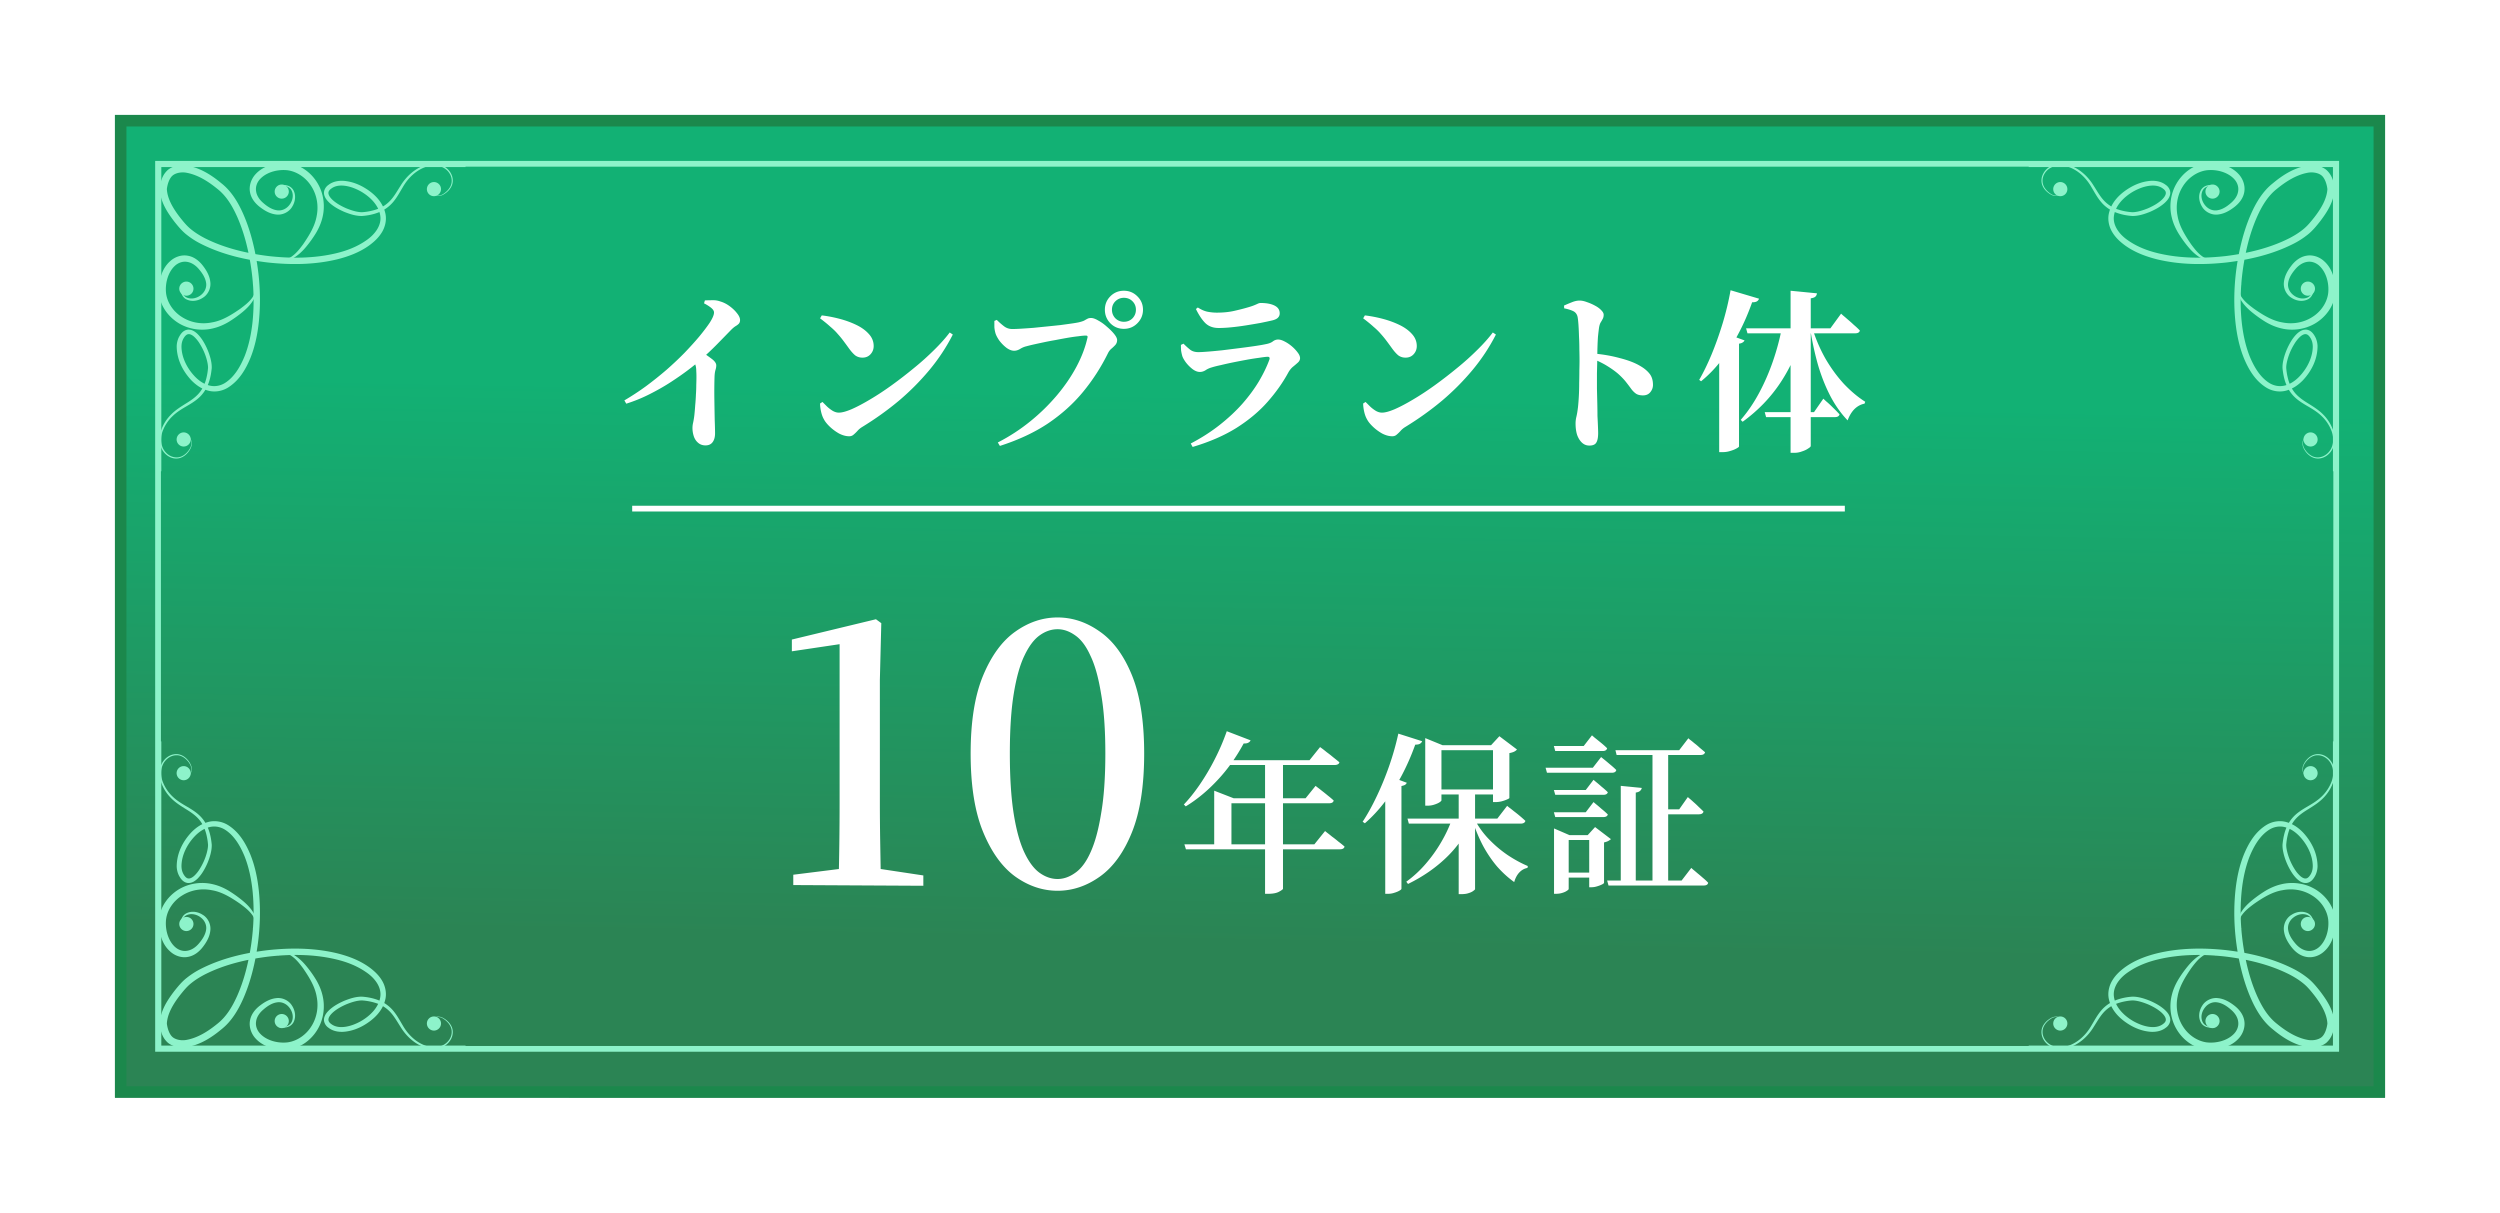
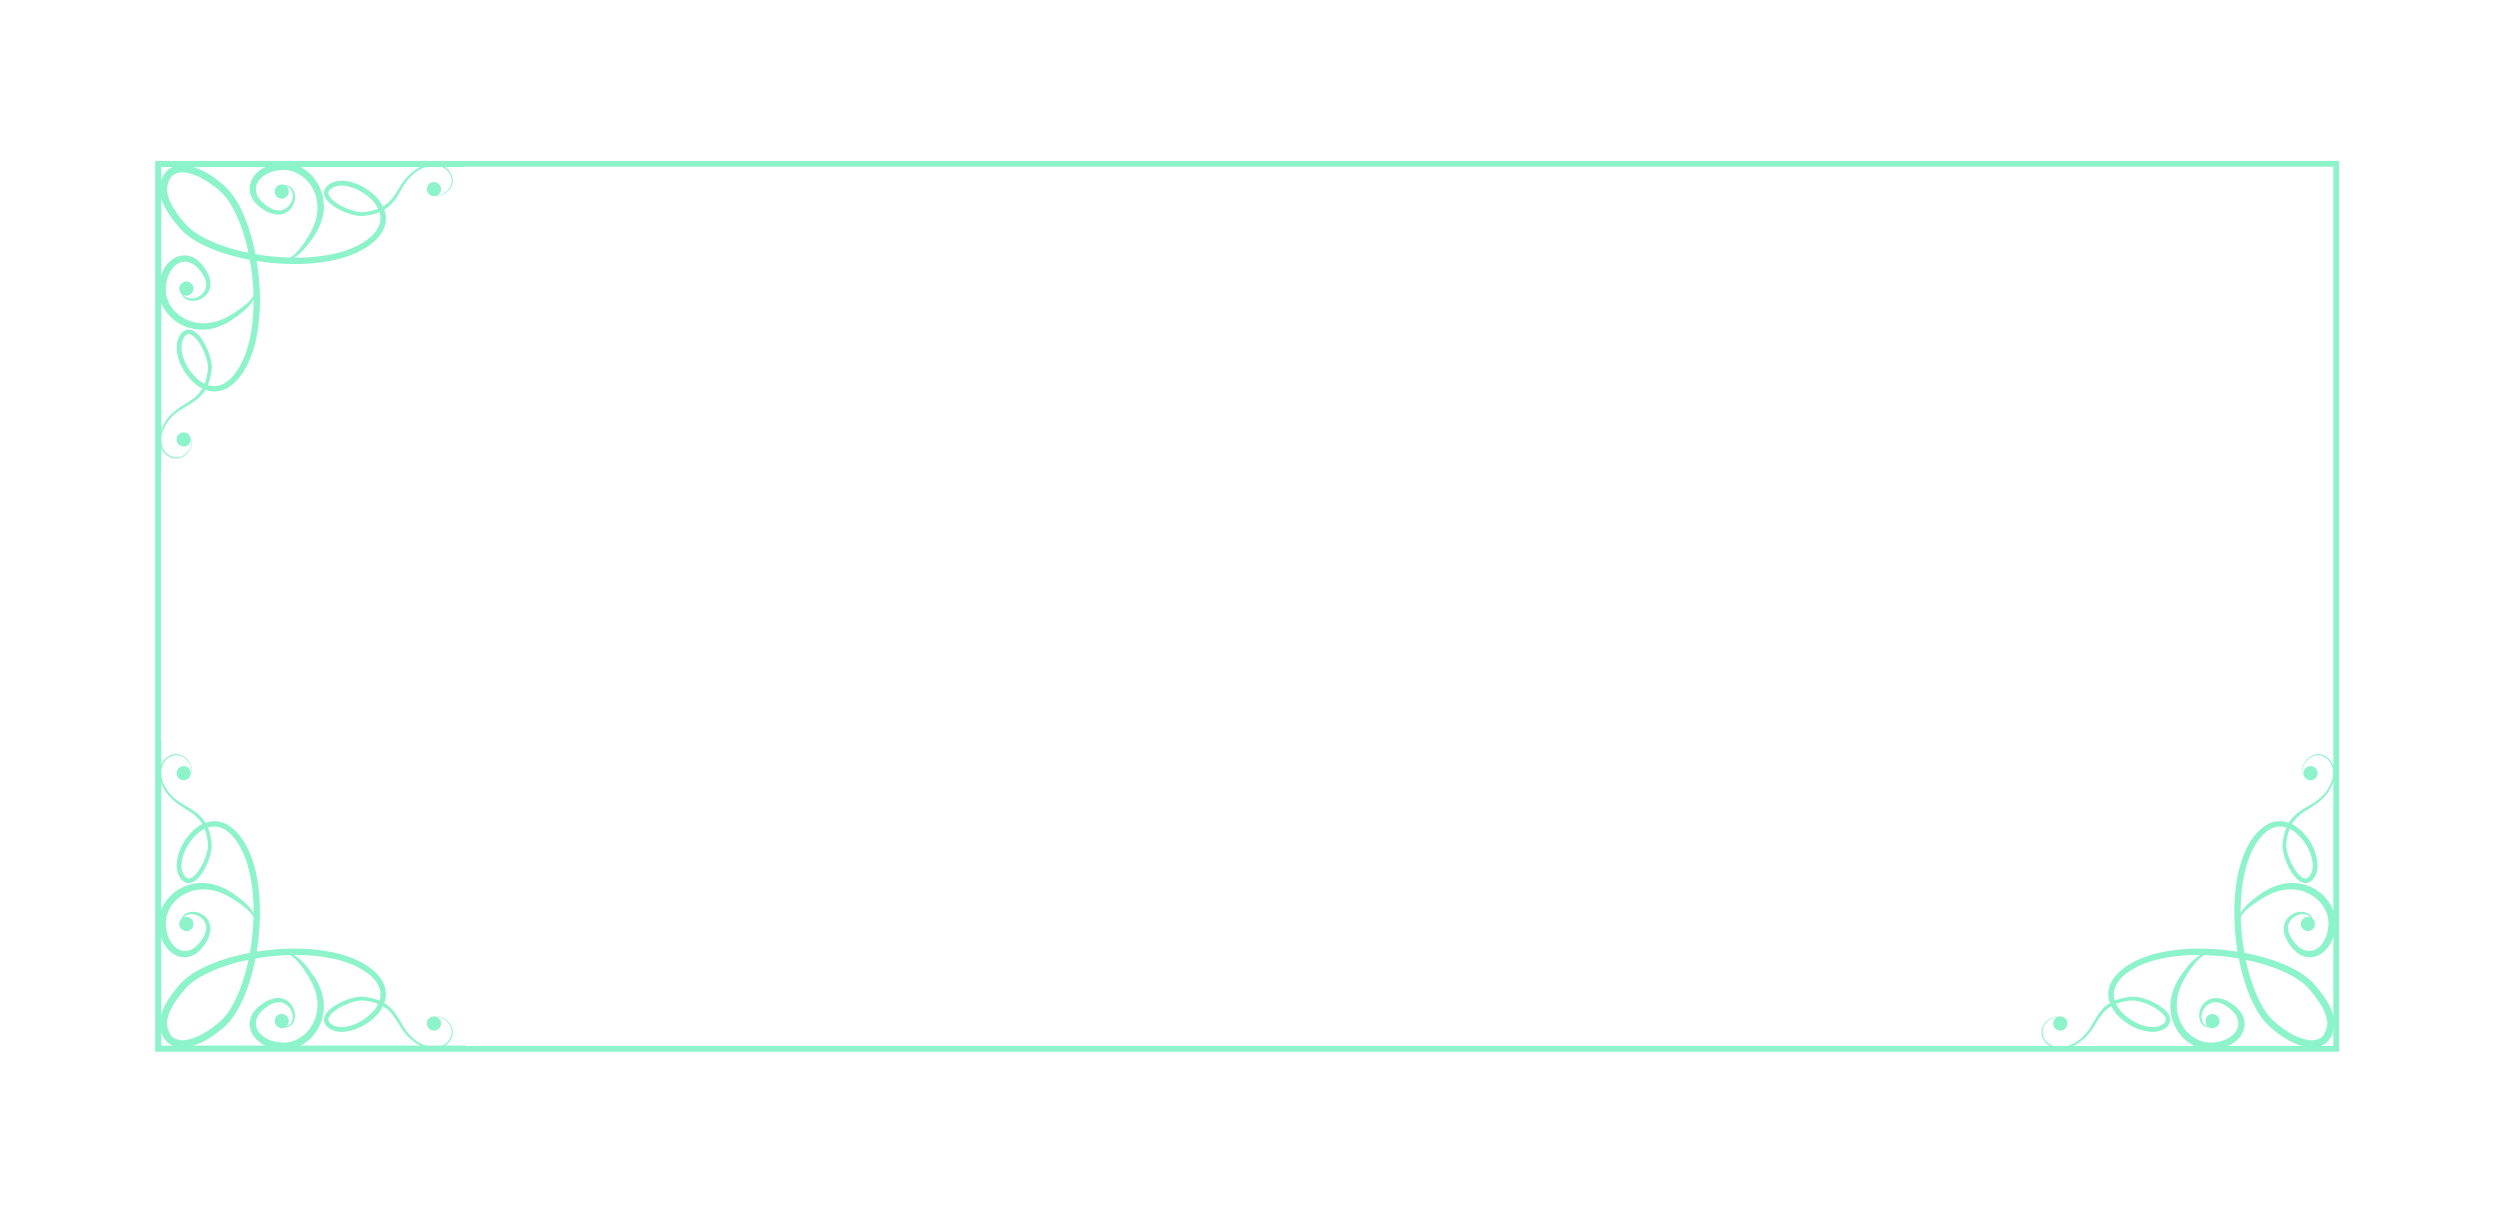
<svg xmlns="http://www.w3.org/2000/svg" width="435" height="211" viewBox="0 0 435 211" fill="none">
  <g filter="url(#filter0_d_464_1817)">
-     <path fill="url(#paint0_linear_464_1817)" d="M20 20h395v171H20z" />
-     <path stroke="#1B884C" stroke-width="2" d="M21 21h393v169H21z" />
-   </g>
+     </g>
  <path stroke="#8DF3CA" d="M27.5 28.5h379v154h-379z" />
  <path d="M122.5 52.78l.15-.51c.42-.02.86-.03 1.32-.03.46-.02.91.05 1.35.21.56.16 1.1.43 1.62.81.52.38.95.79 1.29 1.23.36.44.54.84.54 1.2 0 .28-.08.5-.24.66-.14.14-.33.28-.57.42-.22.14-.47.35-.75.63-.66.68-1.47 1.51-2.43 2.49-.96.98-2.04 1.99-3.24 3.03-.42.38-1.04.88-1.86 1.5-.82.62-1.78 1.29-2.88 2.01-1.1.72-2.32 1.42-3.66 2.1-1.32.68-2.71 1.25-4.17 1.71l-.33-.57c1.26-.74 2.51-1.56 3.75-2.46 1.24-.92 2.43-1.87 3.57-2.85 1.14-1 2.19-1.99 3.15-2.97.96-1 1.81-1.94 2.55-2.82.74-.9 1.34-1.69 1.8-2.37.52-.8.78-1.41.78-1.83 0-.28-.18-.56-.54-.84a7.17 7.17 0 00-1.2-.75zm-2.19 9.45l1.47-1.23c.76.5 1.42.96 1.98 1.38.58.42.87.82.87 1.2 0 .26-.05.54-.15.84-.08.3-.13.67-.15 1.11-.04 1.34-.05 2.67-.03 3.99.02 1.32.04 2.5.06 3.54.04 1.04.06 1.82.06 2.34 0 .64-.14 1.15-.42 1.53-.28.38-.69.57-1.23.57-.52 0-.95-.15-1.29-.45-.34-.28-.59-.65-.75-1.11a4.62 4.62 0 01-.24-1.47c0-.3.04-.62.12-.96.08-.36.15-.79.21-1.29.06-.58.11-1.17.15-1.77.06-.62.1-1.22.12-1.8.04-.58.06-1.13.06-1.65.02-.52.03-.99.03-1.41 0-.42-.01-.76-.03-1.02 0-.5-.07-.91-.21-1.23a5.88 5.88 0 00-.63-1.11zm22.68-7.35c1.02.12 2.06.32 3.12.6 1.06.28 2.04.64 2.94 1.08.9.44 1.62.97 2.16 1.59.54.6.81 1.29.81 2.07 0 .54-.18 1.01-.54 1.41-.36.4-.83.6-1.41.6-.48 0-.9-.13-1.26-.39-.34-.28-.7-.68-1.08-1.2-.36-.5-.69-.95-.99-1.35-.3-.4-.63-.8-.99-1.2-.34-.4-.76-.81-1.26-1.23-.48-.44-1.08-.93-1.8-1.47l.3-.51zm22.26 2.97l.54.36a33.05 33.05 0 01-4.08 6.18 43.17 43.17 0 01-5.31 5.34c-1.96 1.64-4.1 3.17-6.42 4.59-.32.2-.59.43-.81.69-.22.24-.44.45-.66.63-.2.18-.45.27-.75.27-.56 0-1.15-.16-1.77-.48-.6-.34-1.14-.74-1.62-1.2-.48-.46-.82-.89-1.02-1.29-.2-.34-.36-.77-.48-1.29-.12-.54-.18-1.02-.18-1.44l.42-.27.81.81c.3.28.63.53.99.75.36.2.71.3 1.05.3.54 0 1.28-.2 2.22-.6.96-.42 2.04-.99 3.24-1.71 1.22-.72 2.48-1.55 3.78-2.49 1.3-.94 2.58-1.93 3.84-2.97a45.82 45.82 0 003.51-3.15c1.08-1.06 1.98-2.07 2.7-3.03zm27-3.96c0-.92.32-1.7.96-2.34.64-.64 1.42-.96 2.34-.96.92 0 1.7.32 2.34.96.66.64.99 1.42.99 2.34 0 .92-.33 1.71-.99 2.37-.64.64-1.42.96-2.34.96-.92 0-1.7-.32-2.34-.96-.64-.66-.96-1.45-.96-2.37zm1.23 0c0 .58.2 1.08.6 1.5.42.4.91.6 1.47.6.6 0 1.1-.2 1.5-.6.4-.42.6-.92.6-1.5s-.2-1.07-.6-1.47c-.4-.4-.9-.6-1.5-.6-.56 0-1.05.2-1.47.6-.4.4-.6.89-.6 1.47zm-17.34 3.36c.4 0 .92-.02 1.56-.06.66-.04 1.38-.09 2.16-.15.78-.08 1.57-.16 2.37-.24.8-.08 1.57-.16 2.31-.24.74-.1 1.39-.19 1.95-.27.56-.08.97-.15 1.23-.21.42-.1.73-.2.93-.3.2-.12.38-.22.54-.3.16-.1.38-.15.66-.15.34 0 .76.15 1.26.45.52.28 1.02.64 1.5 1.08.5.42.92.84 1.26 1.26.34.42.51.77.51 1.05 0 .32-.1.6-.3.84-.2.22-.43.44-.69.66-.24.2-.44.46-.6.78-1.2 2.44-2.65 4.69-4.35 6.75-1.68 2.04-3.7 3.86-6.06 5.46-2.36 1.58-5.16 2.89-8.4 3.93l-.36-.6c2.06-1.06 3.96-2.3 5.7-3.72a34.22 34.22 0 004.62-4.53c1.36-1.62 2.49-3.28 3.39-4.98.9-1.7 1.53-3.37 1.89-5.01.04-.14.03-.23-.03-.27-.04-.06-.12-.09-.24-.09-.32 0-.76.04-1.32.12-.56.06-1.19.15-1.89.27-.68.12-1.38.25-2.1.39-.7.12-1.38.25-2.04.39-.66.14-1.26.27-1.8.39-.52.12-.92.22-1.2.3-.36.08-.72.23-1.08.45-.36.22-.71.33-1.05.33-.44 0-.9-.18-1.38-.54a6.68 6.68 0 01-1.23-1.26c-.34-.5-.56-.93-.66-1.29a5.5 5.5 0 01-.18-1.02v-1.08l.42-.18c.42.42.84.79 1.26 1.11.42.32.9.48 1.44.48zm29.34 2.76l.45-.21c.44.44.84.8 1.2 1.08.36.26.82.39 1.38.39.36 0 .92-.03 1.68-.09.76-.06 1.61-.14 2.55-.24l2.88-.36c.96-.12 1.85-.24 2.67-.36.82-.12 1.46-.23 1.92-.33.56-.1.98-.26 1.26-.48.28-.22.59-.33.93-.33.32 0 .69.11 1.11.33.44.22.86.5 1.26.84.4.34.74.7 1.02 1.08.28.36.42.69.42.99 0 .28-.12.53-.36.75-.24.22-.52.46-.84.72-.32.26-.6.6-.84 1.02-.94 1.74-2.14 3.44-3.6 5.1-1.46 1.66-3.26 3.17-5.4 4.53-2.14 1.34-4.69 2.45-7.65 3.33l-.33-.6c1.84-.96 3.51-2.03 5.01-3.21 1.5-1.18 2.82-2.41 3.96-3.69 1.14-1.3 2.1-2.6 2.88-3.9.78-1.32 1.39-2.58 1.83-3.78.12-.36 0-.53-.36-.51-.32.02-.8.08-1.44.18-.62.08-1.32.19-2.1.33-.76.14-1.54.29-2.34.45-.78.16-1.5.32-2.16.48-.66.14-1.18.27-1.56.39-.44.12-.82.29-1.14.51-.32.2-.65.3-.99.3-.4 0-.82-.16-1.26-.48a6.48 6.48 0 01-1.17-1.17c-.32-.44-.53-.81-.63-1.11-.1-.36-.17-.69-.21-.99-.02-.3-.03-.62-.03-.96zm15.9-4.26c-.6.14-1.3.29-2.1.45-.78.14-1.61.28-2.49.42-.88.14-1.73.25-2.55.33-.8.08-1.53.12-2.19.12-.94 0-1.7-.27-2.28-.81-.58-.56-1.14-1.39-1.68-2.49l.33-.27c.62.4 1.2.65 1.74.75.54.1 1.06.15 1.56.15 1.12 0 2.12-.1 3-.3.88-.2 1.63-.39 2.25-.57.5-.14.9-.27 1.2-.39.3-.12.53-.22.69-.3.18-.08.34-.12.48-.12 1.02 0 1.83.15 2.43.45.6.3.9.75.9 1.35 0 .3-.1.55-.3.75-.18.2-.51.36-.99.48zm16.11-.87c1.02.12 2.06.32 3.12.6 1.06.28 2.04.64 2.94 1.08.9.44 1.62.97 2.16 1.59.54.6.81 1.29.81 2.07 0 .54-.18 1.01-.54 1.41-.36.4-.83.6-1.41.6-.48 0-.9-.13-1.26-.39-.34-.28-.7-.68-1.08-1.2-.36-.5-.69-.95-.99-1.35-.3-.4-.63-.8-.99-1.2-.34-.4-.76-.81-1.26-1.23-.48-.44-1.08-.93-1.8-1.47l.3-.51zm22.26 2.97l.54.36a33.05 33.05 0 01-4.08 6.18 43.17 43.17 0 01-5.31 5.34c-1.96 1.64-4.1 3.17-6.42 4.59-.32.2-.59.43-.81.69-.22.24-.44.45-.66.63-.2.18-.45.27-.75.27-.56 0-1.15-.16-1.77-.48-.6-.34-1.14-.74-1.62-1.2-.48-.46-.82-.89-1.02-1.29-.2-.34-.36-.77-.48-1.29-.12-.54-.18-1.02-.18-1.44l.42-.27.81.81c.3.28.63.53.99.75.36.2.71.3 1.05.3.54 0 1.28-.2 2.22-.6.96-.42 2.04-.99 3.24-1.71 1.22-.72 2.48-1.55 3.78-2.49 1.3-.94 2.58-1.93 3.84-2.97a45.82 45.82 0 003.51-3.15c1.08-1.06 1.98-2.07 2.7-3.03zm12.39-4.68c.44-.2.89-.39 1.35-.57.48-.2.94-.3 1.38-.3.36 0 .78.09 1.26.27.48.16.94.36 1.38.6.46.24.83.51 1.11.81.28.28.42.54.42.78 0 .3-.06.55-.18.75-.1.2-.22.41-.36.63-.12.22-.21.52-.27.9-.06.44-.12.95-.18 1.53-.04.58-.07 1.2-.09 1.86-.02.66-.03 1.34-.03 2.04l-.06 2.52v2.64l.06 2.52c.02.8.03 1.54.03 2.22.04.76.07 1.4.09 1.92.02.5.03.85.03 1.05 0 .78-.11 1.34-.33 1.68-.2.34-.6.51-1.2.51-.5 0-.93-.17-1.29-.51-.36-.34-.64-.79-.84-1.35-.18-.58-.27-1.24-.27-1.98 0-.4.05-.8.15-1.2.1-.42.19-.96.27-1.62.06-.56.11-1.2.15-1.92.04-.74.06-1.5.06-2.28.02-.78.03-1.51.03-2.19.02-.68.03-1.24.03-1.68 0-.64-.01-1.32-.03-2.04 0-.74-.02-1.47-.06-2.19-.02-.72-.05-1.38-.09-1.98-.04-.6-.09-1.07-.15-1.41-.1-.5-.36-.85-.78-1.05-.42-.2-.94-.36-1.56-.48l-.03-.48zm5.1 8.34c1.64.14 3.19.41 4.65.81 1.48.38 2.66.84 3.54 1.38.66.38 1.19.82 1.59 1.32.4.5.6 1.15.6 1.95 0 .48-.16.91-.48 1.29-.3.36-.72.54-1.26.54-.48 0-.87-.09-1.17-.27-.3-.2-.58-.47-.84-.81-.26-.36-.57-.77-.93-1.23-.36-.46-.83-.95-1.41-1.47-.52-.44-1.12-.87-1.8-1.29-.66-.42-1.49-.84-2.49-1.26v-.96zm28.83-9.54a.83.83 0 01-.39.48c-.18.1-.45.15-.81.15-.7 1.98-1.5 3.81-2.4 5.49-.88 1.68-1.86 3.21-2.94 4.59-1.06 1.38-2.24 2.6-3.54 3.66l-.33-.24c.74-1.28 1.46-2.76 2.16-4.44.7-1.7 1.34-3.5 1.92-5.4.58-1.92 1.04-3.84 1.38-5.76l4.95 1.47zm-2.52 7.26c-.06.14-.17.26-.33.36-.14.1-.35.17-.63.21v17.88c0 .08-.15.2-.45.36-.28.16-.63.3-1.05.42-.42.14-.86.21-1.32.21h-.63V59.92l1.35-1.8 3.06 1.11zm11.82-2.07c.58 1.86 1.34 3.62 2.28 5.28.96 1.64 2.03 3.1 3.21 4.38 1.2 1.26 2.43 2.29 3.69 3.09l-.12.33c-.64.12-1.22.43-1.74.93-.5.5-.9 1.16-1.2 1.98-1.1-1.14-2.07-2.49-2.91-4.05-.84-1.58-1.56-3.35-2.16-5.31-.58-1.98-1.06-4.15-1.44-6.51l.39-.12zm-1.65.45c-.8 3.22-2.08 6.17-3.84 8.85-1.74 2.66-3.96 4.97-6.66 6.93l-.33-.33c1.2-1.38 2.27-2.95 3.21-4.71.94-1.76 1.74-3.6 2.4-5.52.66-1.92 1.17-3.82 1.53-5.7h3.69v.48zm2.43-6.57a.9.9 0 01-.27.57c-.14.14-.41.24-.81.3v25.68c0 .12-.15.27-.45.45-.28.2-.64.37-1.08.51-.42.16-.86.24-1.32.24h-.66v-28.2l4.59.45zm4.2 3.54l.33.3c.22.18.5.42.84.72.36.3.72.62 1.08.96.38.32.72.64 1.02.96-.08.32-.35.48-.81.48h-18.75l-.24-.87h14.67l1.86-2.55zm-3.09 14.79l.48.45c.34.28.73.64 1.17 1.08.44.42.83.82 1.17 1.2-.08.32-.35.48-.81.48H307.3l-.24-.87h8.58l1.62-2.34z" fill="#fff" />
  <path stroke="#fff" d="M110 88.5h211m-168 0h131" />
  <path d="M138.03 154v-1.798l8.432-1.054h6.386l7.812 1.178v1.798L138.03 154zm7.874 0c.124-4.836.186-9.651.186-14.446v-27.466l-8.308 1.24v-2.046l14.632-3.534.93.682-.248 9.858v21.266c0 2.356.021 4.753.062 7.192l.124 7.254h-7.378zm38.116.992c-2.604 0-5.063-.827-7.378-2.48-2.273-1.653-4.133-4.237-5.58-7.75s-2.17-8.06-2.17-13.64.723-10.106 2.17-13.578c1.447-3.472 3.307-6.014 5.58-7.626 2.315-1.653 4.774-2.48 7.378-2.48s5.063.827 7.378 2.48c2.315 1.612 4.175 4.154 5.58 7.626 1.405 3.472 2.108 7.998 2.108 13.578 0 5.58-.703 10.127-2.108 13.64-1.405 3.513-3.265 6.097-5.58 7.75-2.315 1.653-4.774 2.48-7.378 2.48zm0-2.046c1.033 0 2.046-.351 3.038-1.054 1.033-.703 1.922-1.881 2.666-3.534.785-1.695 1.405-3.947 1.86-6.758.496-2.811.744-6.303.744-10.478s-.248-7.647-.744-10.416c-.455-2.811-1.075-5.022-1.86-6.634-.744-1.653-1.633-2.831-2.666-3.534-.992-.703-2.005-1.054-3.038-1.054-1.075 0-2.108.351-3.1 1.054-.992.703-1.881 1.881-2.666 3.534-.785 1.612-1.405 3.823-1.86 6.634-.455 2.769-.682 6.241-.682 10.416 0 4.175.227 7.688.682 10.54.455 2.811 1.075 5.043 1.86 6.696.785 1.653 1.674 2.831 2.666 3.534.992.703 2.025 1.054 3.1 1.054zm22.06-6.036h22.62l1.86-2.31.33.27c.24.18.53.41.87.69.36.26.73.55 1.11.87.4.3.76.59 1.08.87-.06.32-.34.48-.84.48h-26.76l-.27-.87zm14.04-14.64h3.12v22.38c-.02.1-.25.27-.69.51-.44.24-1.06.36-1.86.36h-.57v-23.25zm-7.26 6.63h14.31l1.74-2.16.3.24c.22.16.49.37.81.63.34.26.69.54 1.05.84.36.28.69.56.99.84-.06.32-.33.48-.81.48h-18.39v-.87zm-1.59 0v-1.32l3.39 1.32h-.39v8.55h-3v-8.55zm2.19-11.67l4.14 1.59c-.08.18-.22.32-.42.42-.18.1-.44.14-.78.12-1.32 2.44-2.85 4.58-4.59 6.42-1.72 1.84-3.55 3.35-5.49 4.53l-.33-.33c.92-.96 1.84-2.11 2.76-3.45a40.08 40.08 0 002.61-4.41c.82-1.6 1.52-3.23 2.1-4.89zm-.48 5.04h14.88l1.83-2.28.33.24c.22.16.5.38.84.66.36.26.73.55 1.11.87.38.3.74.59 1.08.87-.02.16-.11.28-.27.36-.14.08-.32.12-.54.12h-19.68l.42-.84zm43.68 22.44c0 .06-.1.16-.3.3-.2.16-.47.29-.81.39-.34.12-.75.18-1.23.18h-.51v-17.7h2.85v16.83zm2.79-25.05l1.44-1.56 3.06 2.31c-.1.14-.27.27-.51.39-.22.1-.49.18-.81.24v7.8c0 .06-.14.15-.42.27-.26.12-.58.23-.96.33-.36.08-.69.12-.99.12h-.48v-9.9h-.33zm-8.64 9.6c0 .08-.12.2-.36.36-.22.14-.52.27-.9.39-.36.12-.75.18-1.17.18h-.39v-11.76l3 1.23h10.35v.87h-10.53v8.73zm-3.36-10.29c-.06.18-.19.33-.39.45-.18.1-.45.15-.81.15-.68 1.9-1.47 3.7-2.37 5.4a33.25 33.25 0 01-2.97 4.62c-1.06 1.38-2.2 2.6-3.42 3.66l-.39-.27c.82-1.24 1.62-2.68 2.4-4.32.8-1.66 1.53-3.43 2.19-5.31.66-1.88 1.2-3.78 1.62-5.7l4.14 1.32zm-2.67 7.23c-.06.14-.16.26-.3.36-.14.08-.35.15-.63.21v17.88c0 .08-.12.19-.36.33s-.53.26-.87.36c-.34.12-.7.18-1.08.18h-.51v-18.75l1.17-1.53 2.58.96zm16.32 1.17v.87h-11.58v-.87h11.58zm-4.44 5.34a14.61 14.61 0 002.43 3.33c1 1.04 2.09 1.96 3.27 2.76 1.18.78 2.34 1.41 3.48 1.89l-.06.33c-.54.1-1.01.36-1.41.78-.4.42-.7.98-.9 1.68-1.06-.76-2.05-1.66-2.97-2.7-.9-1.06-1.71-2.25-2.43-3.57-.7-1.32-1.3-2.75-1.8-4.29l.39-.21zm-.69.39c-1.02 2.3-2.47 4.35-4.35 6.15-1.88 1.8-4.09 3.32-6.63 4.56l-.3-.39c1.24-.9 2.36-1.93 3.36-3.09 1.02-1.18 1.91-2.42 2.67-3.72.78-1.32 1.41-2.65 1.89-3.99h3.36v.48zm6.27-2.88l.33.27c.22.16.49.37.81.63a25.54 25.54 0 012.04 1.71c-.08.32-.36.48-.84.48h-19.44l-.24-.87h15.63l1.71-2.22zm18.84-9.69h11.1l1.59-2.07.27.24c.2.14.45.34.75.6.32.24.64.51.96.81.34.28.65.54.93.78-.08.32-.35.48-.81.48h-14.58l-.21-.84zm-1.44 22.68h12.96l1.68-2.19.3.27c.2.16.45.37.75.63.32.26.65.54.99.84.34.28.64.56.9.84-.06.32-.32.48-.78.48h-16.56l-.24-.87zm7.89-22.68h2.73v23.25h-2.73v-23.25zm1.32 10.29h3.33l1.5-2.13.27.24c.2.16.44.37.72.63.28.24.57.51.87.81.32.3.61.58.87.84-.08.32-.35.48-.81.48h-6.75v-.87zm-6.84-4.08l3.66.36c-.04.2-.14.37-.3.51-.14.14-.39.24-.75.3v15.63h-2.61v-16.8zm-11.64-6.93h5.19l1.44-1.86.45.39c.3.24.66.53 1.08.87.42.34.79.67 1.11.99-.08.32-.34.48-.78.48h-8.25l-.24-.87zm0 7.65h5.55l1.35-1.77.42.36c.28.22.61.5.99.84.4.32.76.64 1.08.96-.08.3-.34.45-.78.45h-8.37l-.24-.84zm0 3.87h5.55l1.35-1.77.42.36c.28.22.61.5.99.84.4.32.76.64 1.08.96-.08.3-.34.45-.78.45h-8.37l-.24-.84zm-1.44-7.74h8.22l1.44-1.86.45.36c.3.24.66.54 1.08.9.42.34.79.67 1.11.99-.06.32-.32.48-.78.48h-11.28l-.24-.87zm1.47 11.73v-1.17l2.7 1.17h4.92v.84h-5.07v8.52c0 .08-.11.19-.33.33-.2.14-.47.26-.81.36-.32.1-.67.15-1.05.15h-.36v-10.2zm6.12 0h-.27l1.29-1.41 2.76 2.1c-.1.1-.26.21-.48.33-.2.1-.44.18-.72.24v7.02c0 .08-.12.18-.36.3s-.53.23-.87.33c-.32.1-.63.15-.93.15h-.42v-9.06zm-4.8 6.51h6.18v.87h-6.18v-.87z" fill="#fff" />
  <g clip-path="url(#clip0_464_1817)">
-     <path d="M353 182.371h53.371V129" stroke="#8DF3CA" stroke-width=".88" stroke-miterlimit="10" />
    <path d="M359.721 178.094a1.22 1.22 0 00-1.229-1.23 1.23 1.23 0 00-1.23 1.23c0 .672.557 1.23 1.23 1.23.672 0 1.229-.558 1.229-1.23z" fill="#8DF3CA" />
    <path d="M401.866 135.635c-.443-.272-.829-.672-1.029-1.144-.215-.486-.143-1.044.1-1.488.5-.886 1.401-1.658 2.445-1.587 1.03.043 1.931.787 2.317 1.716.4.93.329 2.031-.043 2.96a7.103 7.103 0 01-1.716 2.532c-.744.715-1.63 1.244-2.546 1.773-.901.529-1.845 1.115-2.56 1.974-.715.843-1.172 1.887-1.415 2.945-.129.53-.201 1.059-.258 1.602-.028.601.072 1.13.2 1.673.272 1.059.701 2.06 1.259 2.989.286.472.615.916 1.015 1.316.401.372.944.801 1.702.744.758-.101 1.187-.687 1.459-1.173.286-.486.443-1.144.457-1.688 0-2.302-1.058-4.361-2.559-5.963-.773-.787-1.717-1.473-2.861-1.773-1.129-.329-2.402-.129-3.403.457-2.002 1.202-3.161 3.189-3.99 5.177-.815 2.017-1.244 4.147-1.473 6.264-.443 4.262-.129 8.552.772 12.728.458 2.088 1.073 4.147 1.945 6.12.858 1.945 2.031 3.933 3.775 5.306 1.659 1.387 3.561 2.617 5.792 3.06 1.159.229 2.446.129 3.518-.7 1.044-.93 1.302-2.103 1.459-3.261v-.071c-.143-2.274-1.344-4.076-2.56-5.678-.629-.786-1.273-1.587-2.116-2.259a14.302 14.302 0 00-2.603-1.659c-3.647-1.831-7.608-2.732-11.584-3.204-3.975-.429-8.051-.4-11.998.544-1.959.486-3.919 1.215-5.592 2.417-.844.615-1.63 1.33-2.202 2.259-.572.915-.858 2.088-.658 3.175.429 2.217 2.131 3.747 3.89 4.748.901.5 1.888.872 2.931 1.015 1.016.158 2.246.043 3.132-.672.458-.3.887-.987.73-1.659-.143-.643-.529-1.058-.916-1.43-.786-.715-1.701-1.201-2.631-1.602-.944-.371-1.916-.7-3.003-.7-1.044.071-2.031.271-3.003.657a6.287 6.287 0 00-2.489 1.817c-.657.786-1.129 1.687-1.63 2.517-.958 1.687-2.445 3.103-4.319 3.646-.915.258-1.945.229-2.774-.243-.83-.443-1.459-1.344-1.43-2.302 0-.973.729-1.802 1.544-2.303.415-.243.944-.343 1.387-.128.444.214.773.615.987 1.058-.2-.443-.515-.858-.972-1.101-.458-.243-1.016-.158-1.459.086-.858.471-1.645 1.315-1.673 2.374-.043 1.043.601 2.016 1.487 2.531.887.529 2.002.586 2.975.343 1.988-.529 3.604-2.002 4.633-3.704.544-.844 1.016-1.702 1.645-2.417a5.782 5.782 0 012.302-1.601 9.916 9.916 0 012.775-.573c.901.015 1.844.329 2.731.687.872.386 1.73.858 2.403 1.487.329.315.615.687.672 1.03.071.329-.1.629-.458.887-.701.543-1.602.629-2.531.486-.915-.143-1.802-.501-2.631-.958-1.616-.93-3.089-2.389-3.375-4.148-.315-1.773.972-3.403 2.502-4.419 1.573-1.086 3.375-1.773 5.263-2.216 3.775-.887 7.737-.901 11.612-.472 3.861.472 7.737 1.387 11.169 3.132.844.443 1.659.944 2.388 1.544.701.558 1.316 1.316 1.917 2.074 1.158 1.501 2.202 3.218 2.274 4.962v-.071c-.101.886-.444 1.916-1.016 2.388-.6.486-1.616.643-2.488.458-1.917-.372-3.69-1.488-5.249-2.76-1.601-1.245-2.631-2.989-3.475-4.863-.829-1.873-1.444-3.861-1.887-5.892-.887-4.047-1.216-8.251-.801-12.37.214-2.045.629-4.09 1.373-5.992.758-1.859 1.844-3.718 3.489-4.719.815-.487 1.773-.644 2.674-.401.916.229 1.759.801 2.446 1.502 1.373 1.401 2.388 3.375 2.388 5.305-.014.501-.1.901-.329 1.33-.229.415-.529.758-.858.787-.329.057-.744-.186-1.087-.515a5.631 5.631 0 01-.915-1.158 10.343 10.343 0 01-1.216-2.789c-.128-.486-.229-1.001-.214-1.444.043-.501.114-1.016.229-1.502.214-1.001.6-1.945 1.229-2.731.63-.787 1.488-1.373 2.374-1.917.887-.557 1.817-1.129 2.575-1.902a7.306 7.306 0 001.73-2.702c.372-1.016.429-2.188-.029-3.19-.443-.986-1.43-1.773-2.531-1.787-1.13-.029-2.059.801-2.531 1.73-.243.472-.3 1.059-.072 1.545.229.486.63.872 1.073 1.13l.014.014z" fill="#8DF3CA" />
    <path d="M390.068 161.648c-.744-.715-.458-1.802.086-2.503.543-.743 1.301-1.315 2.045-1.873 1.544-1.073 3.174-2.088 4.948-2.374 1.759-.358 3.618-.043 5.105.887 1.502.901 2.617 2.459 2.846 4.147.2 1.673-.286 3.618-1.473 4.762-.586.572-1.387.872-2.159.744-.787-.115-1.516-.601-2.088-1.287-.587-.687-1.087-1.459-1.23-2.303-.158-.829.214-1.673.915-2.202.672-.544 1.673-.772 2.474-.401.83.387 1.015 1.502.844 2.417.129-.457.2-.944.114-1.444a1.752 1.752 0 00-.815-1.244c-.929-.529-2.074-.372-2.946.2-.915.529-1.473 1.673-1.33 2.76.115 1.073.658 2.002 1.259 2.789.6.801 1.487 1.573 2.617 1.773 1.129.229 2.316-.2 3.117-.944.83-.729 1.345-1.702 1.631-2.703.271-1.001.429-2.03.286-3.103-.286-2.131-1.688-3.947-3.447-5.005-1.788-1.073-3.99-1.359-5.949-.873-.987.229-1.916.644-2.774 1.159a21.673 21.673 0 00-2.374 1.702c-.758.629-1.445 1.344-1.945 2.216-.243.429-.429.93-.415 1.43 0 .515.257 1.001.658 1.273zm-4.405 4.691c-.272-.4-.772-.643-1.273-.658-.514 0-1.001.172-1.43.415-.858.501-1.587 1.187-2.216 1.945-.63.758-1.187 1.53-1.702 2.374-.515.858-.93 1.787-1.159 2.774-.486 1.974-.2 4.176.873 5.949 1.058 1.774 2.874 3.175 5.005 3.461 1.073.143 2.088 0 3.089-.286.987-.3 1.959-.815 2.703-1.644.729-.801 1.158-1.988.944-3.118-.2-1.13-.973-2.016-1.773-2.617-.787-.601-1.717-1.144-2.789-1.259-1.087-.143-2.231.429-2.76 1.33-.558.873-.73 2.031-.2 2.946.271.458.758.744 1.244.816.486.071.986.014 1.444-.115-.915.172-2.031-.014-2.417-.844-.386-.8-.143-1.802.401-2.474.529-.7 1.373-1.072 2.202-.915.829.129 1.616.629 2.302 1.23.687.572 1.187 1.301 1.288 2.088.128.772-.172 1.573-.744 2.159-1.144 1.187-3.089 1.674-4.762 1.473-1.688-.243-3.232-1.344-4.148-2.846-.929-1.487-1.244-3.346-.886-5.105.3-1.773 1.315-3.404 2.374-4.948.557-.744 1.13-1.502 1.887-2.045.701-.544 1.788-.83 2.503-.086zm17.604-31.805a1.23 1.23 0 00-1.23-1.23c-.672 0-1.229.558-1.229 1.23 0 .672.557 1.23 1.229 1.23.673 0 1.23-.558 1.23-1.23z" fill="#8DF3CA" />
    <path d="M386.207 177.666a1.23 1.23 0 00-1.23-1.23c-.672 0-1.23.557-1.23 1.23 0 .672.558 1.23 1.23 1.23a1.24 1.24 0 001.23-1.23zm16.603-16.89c0-.672-.558-1.23-1.244-1.23a1.23 1.23 0 00-1.23 1.23c0 .672.558 1.23 1.23 1.23.672 0 1.244-.558 1.244-1.23z" fill="#8DF3CA" />
  </g>
  <g clip-path="url(#clip1_464_1817)">
    <path d="M81 182.371H27.63V129" stroke="#8DF3CA" stroke-width=".88" stroke-miterlimit="10" />
    <path d="M74.278 178.094c0-.686.544-1.23 1.23-1.23.687 0 1.23.558 1.23 1.23a1.24 1.24 0 01-1.23 1.23 1.24 1.24 0 01-1.23-1.23z" fill="#8DF3CA" />
    <path d="M32.134 135.635c.443-.272.83-.672 1.03-1.144.214-.486.142-1.044-.1-1.488-.501-.886-1.402-1.658-2.446-1.587-1.03.043-1.93.787-2.317 1.716-.4.93-.329 2.031.043 2.96a7.107 7.107 0 001.716 2.532c.744.715 1.63 1.244 2.546 1.773.9.529 1.844 1.115 2.56 1.974.715.843 1.172 1.887 1.415 2.945.129.53.2 1.059.258 1.602.028.601-.072 1.13-.2 1.673a11.224 11.224 0 01-1.259 2.989 6.873 6.873 0 01-1.015 1.316c-.4.372-.944.801-1.702.744-.758-.101-1.187-.687-1.459-1.173-.286-.486-.443-1.144-.457-1.688 0-2.302 1.058-4.361 2.56-5.963.772-.787 1.715-1.473 2.86-1.773 1.13-.329 2.402-.129 3.403.457 2.002 1.202 3.16 3.189 3.99 5.177.815 2.017 1.244 4.147 1.473 6.264.444 4.262.129 8.552-.772 12.728-.458 2.088-1.073 4.147-1.945 6.12-.858 1.945-2.03 3.933-3.776 5.306-1.658 1.387-3.56 2.617-5.791 3.06-1.159.229-2.446.129-3.518-.7-1.044-.93-1.302-2.103-1.459-3.261v-.071c.143-2.274 1.344-4.076 2.56-5.678.63-.786 1.273-1.587 2.116-2.259a14.262 14.262 0 012.603-1.659c3.647-1.831 7.608-2.732 11.584-3.204 3.976-.429 8.051-.4 11.998.544 1.96.486 3.919 1.215 5.592 2.417.844.615 1.63 1.33 2.202 2.259.572.915.858 2.088.658 3.175-.429 2.217-2.13 3.747-3.89 4.748-.9.5-1.888.872-2.931 1.015-1.016.158-2.246.043-3.132-.672-.458-.3-.887-.987-.73-1.659.143-.643.53-1.058.916-1.43.786-.715 1.701-1.201 2.63-1.602.945-.371 1.917-.7 3.004-.7 1.044.071 2.03.271 3.003.657a6.283 6.283 0 012.489 1.817c.657.786 1.13 1.687 1.63 2.517.958 1.687 2.445 3.103 4.319 3.646.915.258 1.945.229 2.774-.243.83-.443 1.459-1.344 1.43-2.302 0-.973-.73-1.802-1.544-2.303-.415-.243-.944-.343-1.388-.128-.443.214-.772.615-.986 1.058.2-.443.515-.858.972-1.101.458-.243 1.016-.158 1.459.086.858.471 1.644 1.315 1.673 2.374.043 1.043-.6 2.016-1.487 2.531-.887.529-2.002.586-2.975.343-1.988-.529-3.603-2.002-4.633-3.704-.544-.844-1.016-1.702-1.645-2.417a5.778 5.778 0 00-2.302-1.601 9.916 9.916 0 00-2.775-.573c-.9.015-1.844.329-2.731.687-.872.386-1.73.858-2.403 1.487-.328.315-.614.687-.672 1.03-.071.329.1.629.458.887.7.543 1.602.629 2.531.486.915-.143 1.802-.501 2.632-.958 1.616-.93 3.089-2.389 3.375-4.148.314-1.773-.973-3.403-2.503-4.419-1.573-1.086-3.375-1.773-5.263-2.216-3.775-.887-7.737-.901-11.612-.472-3.861.472-7.737 1.387-11.17 3.132-.843.443-1.658.944-2.387 1.544-.701.558-1.316 1.316-1.917 2.074-1.158 1.501-2.202 3.218-2.273 4.962v-.071c.1.886.443 1.916 1.015 2.388.6.486 1.616.643 2.488.458 1.916-.372 3.69-1.488 5.249-2.76 1.601-1.245 2.631-2.989 3.475-4.863.83-1.873 1.444-3.861 1.887-5.892.887-4.047 1.216-8.251.801-12.37-.214-2.045-.629-4.09-1.373-5.992-.758-1.859-1.844-3.718-3.489-4.719-.815-.487-1.773-.644-2.674-.401-.915.229-1.76.801-2.446 1.502-1.373 1.401-2.388 3.375-2.388 5.305.014.501.1.901.329 1.33.229.415.53.758.858.787.329.057.744-.186 1.087-.515.343-.329.658-.729.915-1.158.53-.858.958-1.802 1.216-2.789.128-.486.228-1.001.214-1.444a10.562 10.562 0 00-.229-1.502c-.214-1.001-.6-1.945-1.23-2.731-.629-.787-1.487-1.373-2.373-1.917-.887-.557-1.817-1.129-2.575-1.902a7.302 7.302 0 01-1.73-2.702c-.372-1.016-.429-2.188.029-3.19.443-.986 1.43-1.773 2.53-1.787 1.13-.029 2.06.801 2.532 1.73.243.472.3 1.059.072 1.545-.23.486-.63.872-1.073 1.13l-.014.014z" fill="#8DF3CA" />
    <path d="M43.932 161.648c.744-.715.458-1.802-.086-2.503-.543-.743-1.301-1.315-2.045-1.873-1.544-1.073-3.174-2.088-4.948-2.374-1.759-.358-3.618-.043-5.105.887-1.502.901-2.617 2.459-2.846 4.147-.2 1.673.286 3.618 1.473 4.762.586.572 1.387.872 2.16.744.786-.115 1.515-.601 2.087-1.287.587-.687 1.087-1.459 1.23-2.303.158-.829-.214-1.673-.915-2.202-.672-.544-1.673-.772-2.474-.401-.83.387-1.015 1.502-.844 2.417-.128-.457-.2-.944-.114-1.444.071-.486.357-.973.815-1.244.93-.529 2.074-.372 2.946.2.915.529 1.473 1.673 1.33 2.76-.114 1.073-.658 2.002-1.259 2.789-.6.801-1.487 1.573-2.617 1.773-1.13.229-2.316-.2-3.117-.944-.83-.729-1.345-1.702-1.63-2.703-.272-1.001-.43-2.03-.287-3.103.287-2.131 1.688-3.947 3.447-5.005 1.788-1.073 3.99-1.359 5.95-.873.986.229 1.915.644 2.773 1.159a21.691 21.691 0 012.374 1.702c.758.629 1.445 1.344 1.945 2.216.243.429.43.93.415 1.43a1.55 1.55 0 01-.658 1.273zm4.404 4.691c.272-.4.773-.643 1.273-.658.515 0 1.001.172 1.43.415.858.501 1.588 1.187 2.217 1.945.63.758 1.187 1.53 1.702 2.374.514.858.93 1.787 1.158 2.774.486 1.974.2 4.176-.872 5.949-1.059 1.774-2.875 3.175-5.006 3.461-1.072.143-2.087 0-3.089-.286-.986-.3-1.959-.815-2.702-1.644-.73-.801-1.159-1.988-.944-3.118.2-1.13.972-2.016 1.773-2.617.787-.601 1.716-1.144 2.789-1.259 1.087-.143 2.23.429 2.76 1.33.557.873.73 2.031.2 2.946a1.758 1.758 0 01-1.244.816 3.508 3.508 0 01-1.445-.115c.916.172 2.031-.014 2.417-.844.386-.8.143-1.802-.4-2.474-.53-.7-1.373-1.072-2.203-.915-.829.129-1.615.629-2.302 1.23-.686.572-1.187 1.301-1.287 2.088-.129.772.172 1.573.744 2.159 1.144 1.187 3.089 1.674 4.762 1.473 1.687-.243 3.232-1.344 4.147-2.846.93-1.487 1.244-3.346.887-5.105-.3-1.773-1.316-3.404-2.374-4.948-.558-.744-1.13-1.502-1.888-2.045-.7-.544-1.788-.83-2.503-.086zm-17.604-31.805c0-.687.558-1.23 1.23-1.23.672 0 1.23.558 1.23 1.23a1.24 1.24 0 01-1.23 1.23 1.24 1.24 0 01-1.23-1.23z" fill="#8DF3CA" />
    <path d="M47.793 177.666c0-.687.558-1.23 1.23-1.23.672 0 1.23.557 1.23 1.23a1.24 1.24 0 01-1.23 1.23 1.24 1.24 0 01-1.23-1.23zm-16.603-16.89c0-.672.558-1.23 1.244-1.23.687 0 1.23.558 1.23 1.23a1.24 1.24 0 01-1.23 1.23c-.672 0-1.244-.558-1.244-1.23z" fill="#8DF3CA" />
  </g>
  <g clip-path="url(#clip2_464_1817)">
    <path d="M353 28.629h53.371v53.37" stroke="#8DF3CA" stroke-width=".88" stroke-miterlimit="10" />
    <path d="M359.721 32.906a1.22 1.22 0 01-1.229 1.23 1.23 1.23 0 01-1.23-1.23c0-.672.557-1.23 1.23-1.23.672 0 1.229.558 1.229 1.23z" fill="#8DF3CA" />
-     <path d="M401.866 75.365c-.443.272-.829.672-1.029 1.144-.215.487-.143 1.044.1 1.488.5.886 1.401 1.658 2.445 1.587 1.03-.043 1.931-.787 2.317-1.716.4-.93.329-2.03-.043-2.96a7.1 7.1 0 00-1.716-2.532c-.744-.715-1.63-1.244-2.546-1.773-.901-.53-1.845-1.115-2.56-1.974-.715-.843-1.172-1.887-1.415-2.946a11.97 11.97 0 01-.258-1.601c-.028-.6.072-1.13.2-1.673.272-1.059.701-2.06 1.259-2.99a6.894 6.894 0 011.015-1.315c.401-.372.944-.8 1.702-.744.758.1 1.187.687 1.459 1.173.286.486.443 1.144.457 1.688 0 2.302-1.058 4.361-2.559 5.963-.773.787-1.717 1.473-2.861 1.773-1.129.33-2.402.13-3.403-.457-2.002-1.201-3.161-3.19-3.99-5.177-.815-2.017-1.244-4.147-1.473-6.264-.443-4.262-.129-8.552.772-12.728.458-2.088 1.073-4.147 1.945-6.12.858-1.945 2.031-3.933 3.775-5.306 1.659-1.387 3.561-2.617 5.792-3.06 1.159-.23 2.446-.13 3.518.7 1.044.93 1.302 2.102 1.459 3.26v.073c-.143 2.274-1.344 4.076-2.56 5.678-.629.786-1.273 1.587-2.116 2.26a14.34 14.34 0 01-2.603 1.658c-3.647 1.83-7.608 2.732-11.584 3.204-3.975.429-8.051.4-11.998-.544-1.959-.486-3.919-1.215-5.592-2.417-.844-.615-1.63-1.33-2.202-2.26-.572-.914-.858-2.087-.658-3.174.429-2.217 2.131-3.747 3.89-4.748.901-.5 1.888-.872 2.931-1.015 1.016-.157 2.246-.043 3.132.672.458.3.887.987.73 1.659-.143.643-.529 1.058-.916 1.43-.786.715-1.701 1.201-2.631 1.602-.944.371-1.916.7-3.003.7-1.044-.071-2.031-.271-3.003-.657a6.278 6.278 0 01-2.489-1.817c-.657-.786-1.129-1.687-1.63-2.517-.958-1.687-2.445-3.103-4.319-3.646-.915-.258-1.945-.23-2.774.243-.83.443-1.459 1.344-1.43 2.302 0 .973.729 1.802 1.544 2.303.415.243.944.343 1.387.128.444-.214.773-.615.987-1.058-.2.443-.515.858-.972 1.101-.458.243-1.016.158-1.459-.086-.858-.471-1.645-1.315-1.673-2.373-.043-1.044.601-2.017 1.487-2.532.887-.529 2.002-.586 2.975-.343 1.988.53 3.604 2.002 4.633 3.704.544.844 1.016 1.702 1.645 2.417a5.786 5.786 0 002.302 1.602 9.89 9.89 0 002.775.572c.901-.015 1.844-.33 2.731-.687.872-.386 1.73-.858 2.403-1.487.329-.315.615-.687.672-1.03.071-.329-.1-.63-.458-.886-.701-.544-1.602-.63-2.531-.487-.915.143-1.802.5-2.631.958-1.616.93-3.089 2.389-3.375 4.148-.315 1.773.972 3.403 2.502 4.419 1.573 1.087 3.375 1.773 5.263 2.216 3.775.887 7.737.901 11.612.472 3.861-.472 7.737-1.387 11.169-3.132.844-.443 1.659-.944 2.388-1.544.701-.558 1.316-1.316 1.917-2.074 1.158-1.501 2.202-3.218 2.274-4.962v.071c-.101-.886-.444-1.916-1.016-2.388-.6-.486-1.616-.643-2.488-.458-1.917.372-3.69 1.488-5.249 2.76-1.601 1.245-2.631 2.99-3.475 4.863-.829 1.873-1.444 3.861-1.887 5.892-.887 4.047-1.216 8.251-.801 12.37.214 2.045.629 4.09 1.373 5.992.758 1.86 1.844 3.718 3.489 4.72.815.485 1.773.643 2.674.4.916-.23 1.759-.801 2.446-1.502 1.373-1.401 2.388-3.375 2.388-5.306-.014-.5-.1-.9-.329-1.33-.229-.414-.529-.757-.858-.786-.329-.057-.744.186-1.087.515-.343.329-.658.73-.915 1.158a10.344 10.344 0 00-1.216 2.789c-.128.486-.229 1-.214 1.444.043.5.114 1.016.229 1.502.214 1 .6 1.945 1.229 2.731.63.787 1.488 1.373 2.374 1.917.887.557 1.817 1.13 2.575 1.902a7.306 7.306 0 011.73 2.703c.372 1.015.429 2.188-.029 3.189-.443.986-1.43 1.773-2.531 1.787-1.13.029-2.059-.8-2.531-1.73-.243-.472-.3-1.058-.072-1.545.229-.486.63-.872 1.073-1.13l.014-.014z" fill="#8DF3CA" />
    <path d="M390.068 49.352c-.744.715-.458 1.802.086 2.503.543.743 1.301 1.315 2.045 1.873 1.544 1.073 3.174 2.088 4.948 2.374 1.759.358 3.618.043 5.105-.887 1.502-.9 2.617-2.46 2.846-4.147.2-1.673-.286-3.618-1.473-4.762-.586-.572-1.387-.872-2.159-.744-.787.115-1.516.6-2.088 1.287-.587.687-1.087 1.459-1.23 2.303-.158.83.214 1.673.915 2.202.672.544 1.673.772 2.474.4.83-.386 1.015-1.501.844-2.416.129.457.2.944.114 1.444a1.754 1.754 0 01-.815 1.244c-.929.53-2.074.372-2.946-.2-.915-.53-1.473-1.673-1.33-2.76.115-1.073.658-2.002 1.259-2.789.6-.8 1.487-1.573 2.617-1.773 1.129-.229 2.316.2 3.117.944.83.73 1.345 1.702 1.631 2.703.271 1 .429 2.03.286 3.103-.286 2.13-1.688 3.947-3.447 5.005-1.788 1.073-3.99 1.359-5.949.873-.987-.23-1.916-.644-2.774-1.159a21.658 21.658 0 01-2.374-1.701c-.758-.63-1.445-1.345-1.945-2.217-.243-.43-.429-.93-.415-1.43 0-.515.257-1.001.658-1.273zm-4.405-4.692c-.272.401-.772.644-1.273.659-.514 0-1.001-.172-1.43-.415-.858-.5-1.587-1.187-2.216-1.945a19.86 19.86 0 01-1.702-2.374c-.515-.858-.93-1.788-1.159-2.774-.486-1.974-.2-4.176.873-5.95 1.058-1.773 2.874-3.174 5.005-3.46 1.073-.143 2.088 0 3.089.286.987.3 1.959.815 2.703 1.644.729.801 1.158 1.988.944 3.118-.2 1.13-.973 2.016-1.773 2.617-.787.6-1.717 1.144-2.789 1.259-1.087.143-2.231-.43-2.76-1.33-.558-.873-.73-2.031-.2-2.946a1.755 1.755 0 011.244-.816 3.504 3.504 0 011.444.115c-.915-.172-2.031.014-2.417.844-.386.8-.143 1.801.401 2.474.529.7 1.373 1.072 2.202.915.829-.129 1.616-.63 2.302-1.23.687-.572 1.187-1.301 1.288-2.088.128-.772-.172-1.573-.744-2.16-1.144-1.186-3.089-1.673-4.762-1.472-1.688.243-3.232 1.344-4.148 2.846-.929 1.487-1.244 3.346-.886 5.105.3 1.773 1.315 3.404 2.374 4.948.557.744 1.13 1.502 1.887 2.045.701.543 1.788.83 2.503.086zm17.604 31.806a1.23 1.23 0 01-1.23 1.23 1.238 1.238 0 01-1.229-1.23c0-.672.557-1.23 1.229-1.23.673 0 1.23.558 1.23 1.23z" fill="#8DF3CA" />
    <path d="M386.207 33.334a1.23 1.23 0 01-1.23 1.23 1.24 1.24 0 01-1.23-1.23c0-.672.558-1.23 1.23-1.23.672 0 1.23.558 1.23 1.23zm16.603 16.89c0 .672-.558 1.23-1.244 1.23a1.23 1.23 0 01-1.23-1.23c0-.672.558-1.23 1.23-1.23.672 0 1.244.558 1.244 1.23z" fill="#8DF3CA" />
  </g>
  <g clip-path="url(#clip3_464_1817)">
    <path d="M81 28.629H27.63v53.37" stroke="#8DF3CA" stroke-width=".88" stroke-miterlimit="10" />
    <path d="M74.278 32.906c0 .686.544 1.23 1.23 1.23a1.23 1.23 0 001.23-1.23 1.24 1.24 0 00-1.23-1.23 1.24 1.24 0 00-1.23 1.23z" fill="#8DF3CA" />
    <path d="M32.134 75.365c.443.272.83.672 1.03 1.144.214.487.142 1.044-.1 1.488-.501.886-1.402 1.658-2.446 1.587-1.03-.043-1.93-.787-2.317-1.716-.4-.93-.329-2.03.043-2.96a7.103 7.103 0 011.716-2.532c.744-.715 1.63-1.244 2.546-1.773.9-.53 1.844-1.115 2.56-1.974.715-.843 1.172-1.887 1.415-2.946.129-.529.2-1.058.258-1.601.028-.6-.072-1.13-.2-1.673a11.24 11.24 0 00-1.259-2.99 6.884 6.884 0 00-1.015-1.315c-.4-.372-.944-.8-1.702-.744-.758.1-1.187.687-1.459 1.173-.286.486-.443 1.144-.457 1.688 0 2.302 1.058 4.361 2.56 5.963.772.787 1.715 1.473 2.86 1.773 1.13.33 2.402.13 3.403-.457 2.002-1.201 3.16-3.19 3.99-5.177.815-2.017 1.244-4.147 1.473-6.264.444-4.262.129-8.552-.772-12.728-.458-2.088-1.073-4.147-1.945-6.12-.858-1.945-2.03-3.933-3.776-5.306-1.658-1.387-3.56-2.617-5.791-3.06-1.159-.23-2.446-.13-3.518.7-1.044.93-1.302 2.102-1.459 3.26v.073c.143 2.274 1.344 4.076 2.56 5.678.63.786 1.273 1.587 2.116 2.26a14.299 14.299 0 002.603 1.658c3.647 1.83 7.608 2.732 11.584 3.204 3.976.429 8.051.4 11.998-.544 1.96-.486 3.919-1.215 5.592-2.417.844-.615 1.63-1.33 2.202-2.26.572-.914.858-2.087.658-3.174-.429-2.217-2.13-3.747-3.89-4.748-.9-.5-1.888-.872-2.931-1.015-1.016-.157-2.246-.043-3.132.672-.458.3-.887.987-.73 1.659.143.643.53 1.058.916 1.43.786.715 1.701 1.201 2.63 1.602.945.371 1.917.7 3.004.7 1.044-.071 2.03-.271 3.003-.657a6.273 6.273 0 002.489-1.817c.657-.786 1.13-1.687 1.63-2.517.958-1.687 2.445-3.103 4.319-3.646.915-.258 1.945-.23 2.774.243.83.443 1.459 1.344 1.43 2.302 0 .973-.73 1.802-1.544 2.303-.415.243-.944.343-1.388.128-.443-.214-.772-.615-.986-1.058.2.443.515.858.972 1.101.458.243 1.016.158 1.459-.086.858-.471 1.644-1.315 1.673-2.373.043-1.044-.6-2.017-1.487-2.532-.887-.529-2.002-.586-2.975-.343-1.988.53-3.603 2.002-4.633 3.704-.544.844-1.016 1.702-1.645 2.417a5.782 5.782 0 01-2.302 1.602 9.89 9.89 0 01-2.775.572c-.9-.015-1.844-.33-2.731-.687-.872-.386-1.73-.858-2.403-1.487-.328-.315-.614-.687-.672-1.03-.071-.329.1-.63.458-.886.7-.544 1.602-.63 2.531-.487.915.143 1.802.5 2.632.958 1.616.93 3.089 2.389 3.375 4.148.314 1.773-.973 3.403-2.503 4.419-1.573 1.087-3.375 1.773-5.263 2.216-3.775.887-7.737.901-11.612.472-3.861-.472-7.737-1.387-11.17-3.132-.843-.443-1.658-.944-2.387-1.544-.701-.558-1.316-1.316-1.917-2.074-1.158-1.501-2.202-3.218-2.273-4.962v.071c.1-.886.443-1.916 1.015-2.388.6-.486 1.616-.643 2.488-.458 1.916.372 3.69 1.488 5.249 2.76 1.601 1.245 2.631 2.99 3.475 4.863.83 1.873 1.444 3.861 1.887 5.892.887 4.047 1.216 8.251.801 12.37-.214 2.045-.629 4.09-1.373 5.992-.758 1.86-1.844 3.718-3.489 4.72-.815.485-1.773.643-2.674.4-.915-.23-1.76-.801-2.446-1.502-1.373-1.401-2.388-3.375-2.388-5.306.014-.5.1-.9.329-1.33.229-.414.53-.757.858-.786.329-.057.744.186 1.087.515.343.329.658.73.915 1.158.53.858.958 1.802 1.216 2.789.128.486.228 1 .214 1.444a10.57 10.57 0 01-.229 1.502c-.214 1-.6 1.945-1.23 2.731-.629.787-1.487 1.373-2.373 1.917-.887.557-1.817 1.13-2.575 1.902a7.302 7.302 0 00-1.73 2.703c-.372 1.015-.429 2.188.029 3.189.443.986 1.43 1.773 2.53 1.787 1.13.029 2.06-.8 2.532-1.73.243-.472.3-1.058.072-1.545-.23-.486-.63-.872-1.073-1.13l-.014-.014z" fill="#8DF3CA" />
    <path d="M43.932 49.352c.744.715.458 1.802-.086 2.503-.543.743-1.301 1.315-2.045 1.873-1.544 1.073-3.174 2.088-4.948 2.374-1.759.358-3.618.043-5.105-.887-1.502-.9-2.617-2.46-2.846-4.147-.2-1.673.286-3.618 1.473-4.762.586-.572 1.387-.872 2.16-.744.786.115 1.515.6 2.087 1.287.587.687 1.087 1.459 1.23 2.303.158.83-.214 1.673-.915 2.202-.672.544-1.673.772-2.474.4-.83-.386-1.015-1.501-.844-2.416-.128.457-.2.944-.114 1.444.071.486.357.973.815 1.244.93.53 2.074.372 2.946-.2.915-.53 1.473-1.673 1.33-2.76-.114-1.073-.658-2.002-1.259-2.789-.6-.8-1.487-1.573-2.617-1.773-1.13-.229-2.316.2-3.117.944-.83.73-1.345 1.702-1.63 2.703-.272 1-.43 2.03-.287 3.103.287 2.13 1.688 3.947 3.447 5.005 1.788 1.073 3.99 1.359 5.95.873.986-.23 1.915-.644 2.773-1.159a21.676 21.676 0 002.374-1.701c.758-.63 1.445-1.345 1.945-2.217.243-.43.43-.93.415-1.43a1.55 1.55 0 00-.658-1.273zm4.404-4.692c.272.401.773.644 1.273.659.515 0 1.001-.172 1.43-.415.858-.5 1.588-1.187 2.217-1.945.63-.758 1.187-1.53 1.702-2.374.514-.858.93-1.788 1.158-2.774.486-1.974.2-4.176-.872-5.95-1.059-1.773-2.875-3.174-5.006-3.46-1.072-.143-2.087 0-3.089.286-.986.3-1.959.815-2.702 1.644-.73.801-1.159 1.988-.944 3.118.2 1.13.972 2.016 1.773 2.617.787.6 1.716 1.144 2.789 1.259 1.087.143 2.23-.43 2.76-1.33.557-.873.73-2.031.2-2.946a1.757 1.757 0 00-1.244-.816 3.505 3.505 0 00-1.445.115c.916-.172 2.031.014 2.417.844.386.8.143 1.801-.4 2.474-.53.7-1.373 1.072-2.203.915-.829-.129-1.615-.63-2.302-1.23-.686-.572-1.187-1.301-1.287-2.088-.129-.772.172-1.573.744-2.16 1.144-1.186 3.089-1.673 4.762-1.472 1.687.243 3.232 1.344 4.147 2.846.93 1.487 1.244 3.346.887 5.105-.3 1.773-1.316 3.404-2.374 4.948-.558.744-1.13 1.502-1.888 2.045-.7.543-1.788.83-2.503.086zM30.732 76.466c0 .687.558 1.23 1.23 1.23a1.24 1.24 0 001.23-1.23 1.24 1.24 0 00-1.23-1.23 1.24 1.24 0 00-1.23 1.23z" fill="#8DF3CA" />
    <path d="M47.793 33.334c0 .687.558 1.23 1.23 1.23.672 0 1.23-.557 1.23-1.23a1.24 1.24 0 00-1.23-1.23 1.24 1.24 0 00-1.23 1.23zM31.19 50.224c0 .672.558 1.23 1.244 1.23a1.23 1.23 0 001.23-1.23 1.24 1.24 0 00-1.23-1.23c-.672 0-1.244.558-1.244 1.23z" fill="#8DF3CA" />
  </g>
  <defs>
    <clipPath id="clip0_464_1817">
      <path fill="#fff" transform="matrix(1 0 0 -1 353 183)" d="M0 0h54v54H0z" />
    </clipPath>
    <clipPath id="clip1_464_1817">
      <path fill="#fff" transform="rotate(180 40.5 91.5)" d="M0 0h54v54H0z" />
    </clipPath>
    <clipPath id="clip2_464_1817">
-       <path fill="#fff" transform="translate(353 28)" d="M0 0h54v54H0z" />
-     </clipPath>
+       </clipPath>
    <clipPath id="clip3_464_1817">
      <path fill="#fff" transform="matrix(-1 0 0 1 81 28)" d="M0 0h54v54H0z" />
    </clipPath>
    <linearGradient id="paint0_linear_464_1817" x1="174.74" y1="163.64" x2="176.472" y2="67.694" gradientUnits="userSpaceOnUse">
      <stop stop-color="#2B8454" />
      <stop offset="1" stop-color="#12B174" />
    </linearGradient>
    <filter id="filter0_d_464_1817" x="0" y="0" width="435" height="211" filterUnits="userSpaceOnUse" color-interpolation-filters="sRGB">
      <feFlood flood-opacity="0" result="BackgroundImageFix" />
      <feColorMatrix in="SourceAlpha" values="0 0 0 0 0 0 0 0 0 0 0 0 0 0 0 0 0 0 127 0" result="hardAlpha" />
      <feOffset />
      <feGaussianBlur stdDeviation="10" />
      <feComposite in2="hardAlpha" operator="out" />
      <feColorMatrix values="0 0 0 0 0 0 0 0 0 0 0 0 0 0 0 0 0 0 0.1 0" />
      <feBlend in2="BackgroundImageFix" result="effect1_dropShadow_464_1817" />
      <feBlend in="SourceGraphic" in2="effect1_dropShadow_464_1817" result="shape" />
    </filter>
  </defs>
</svg>